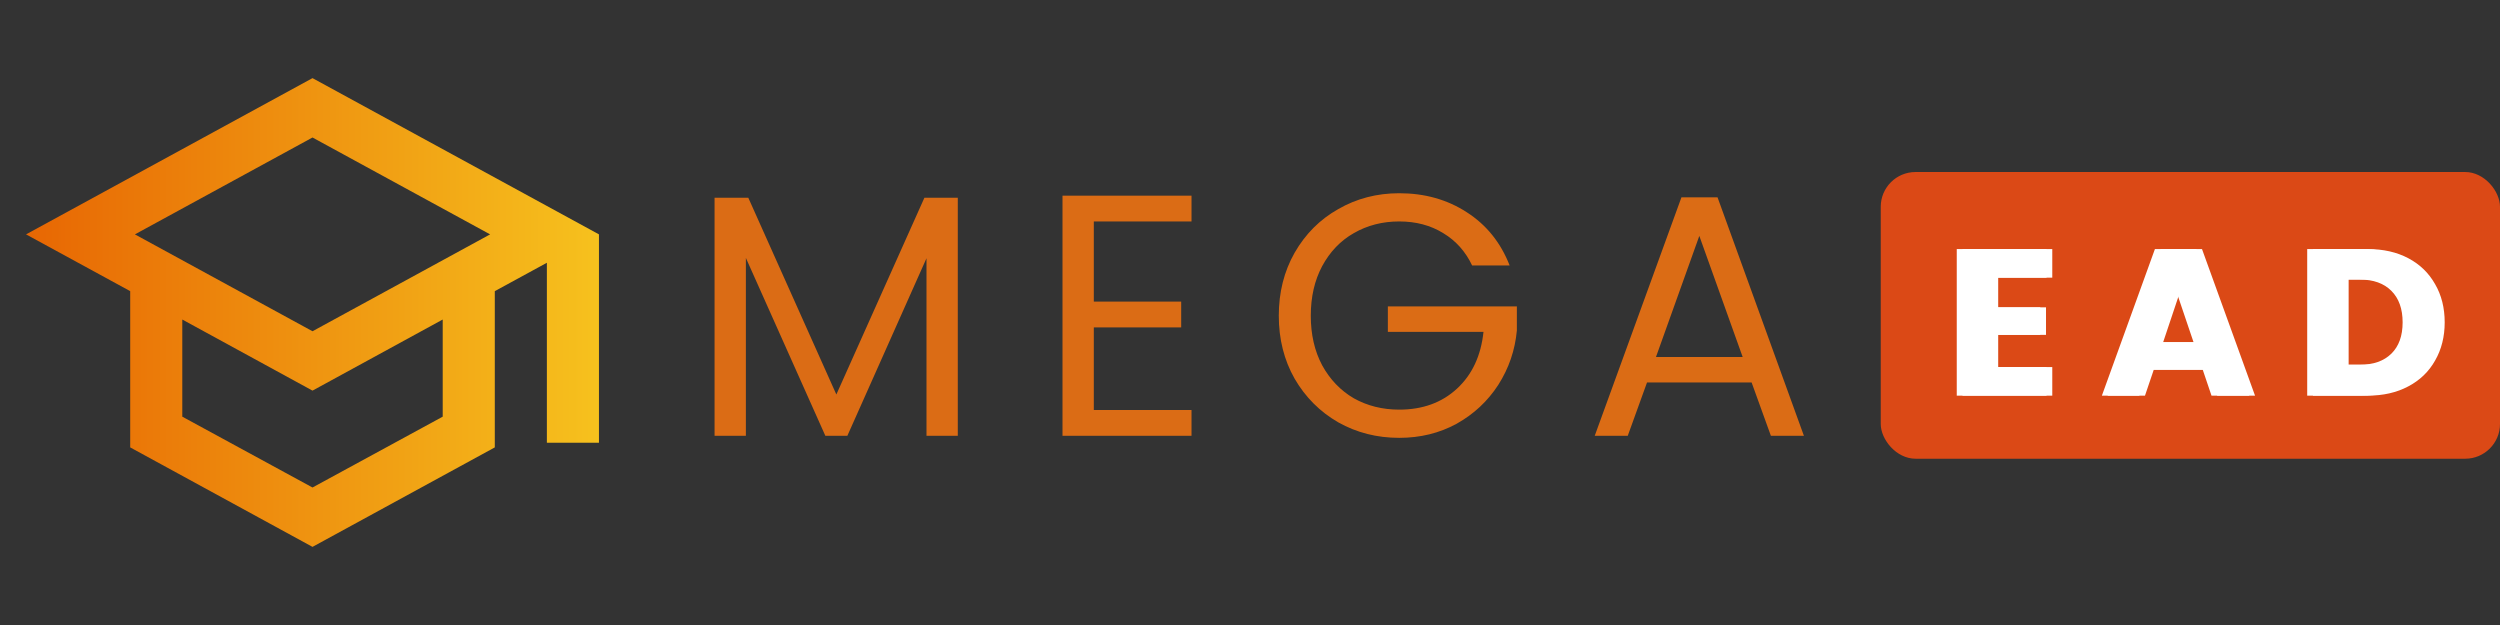
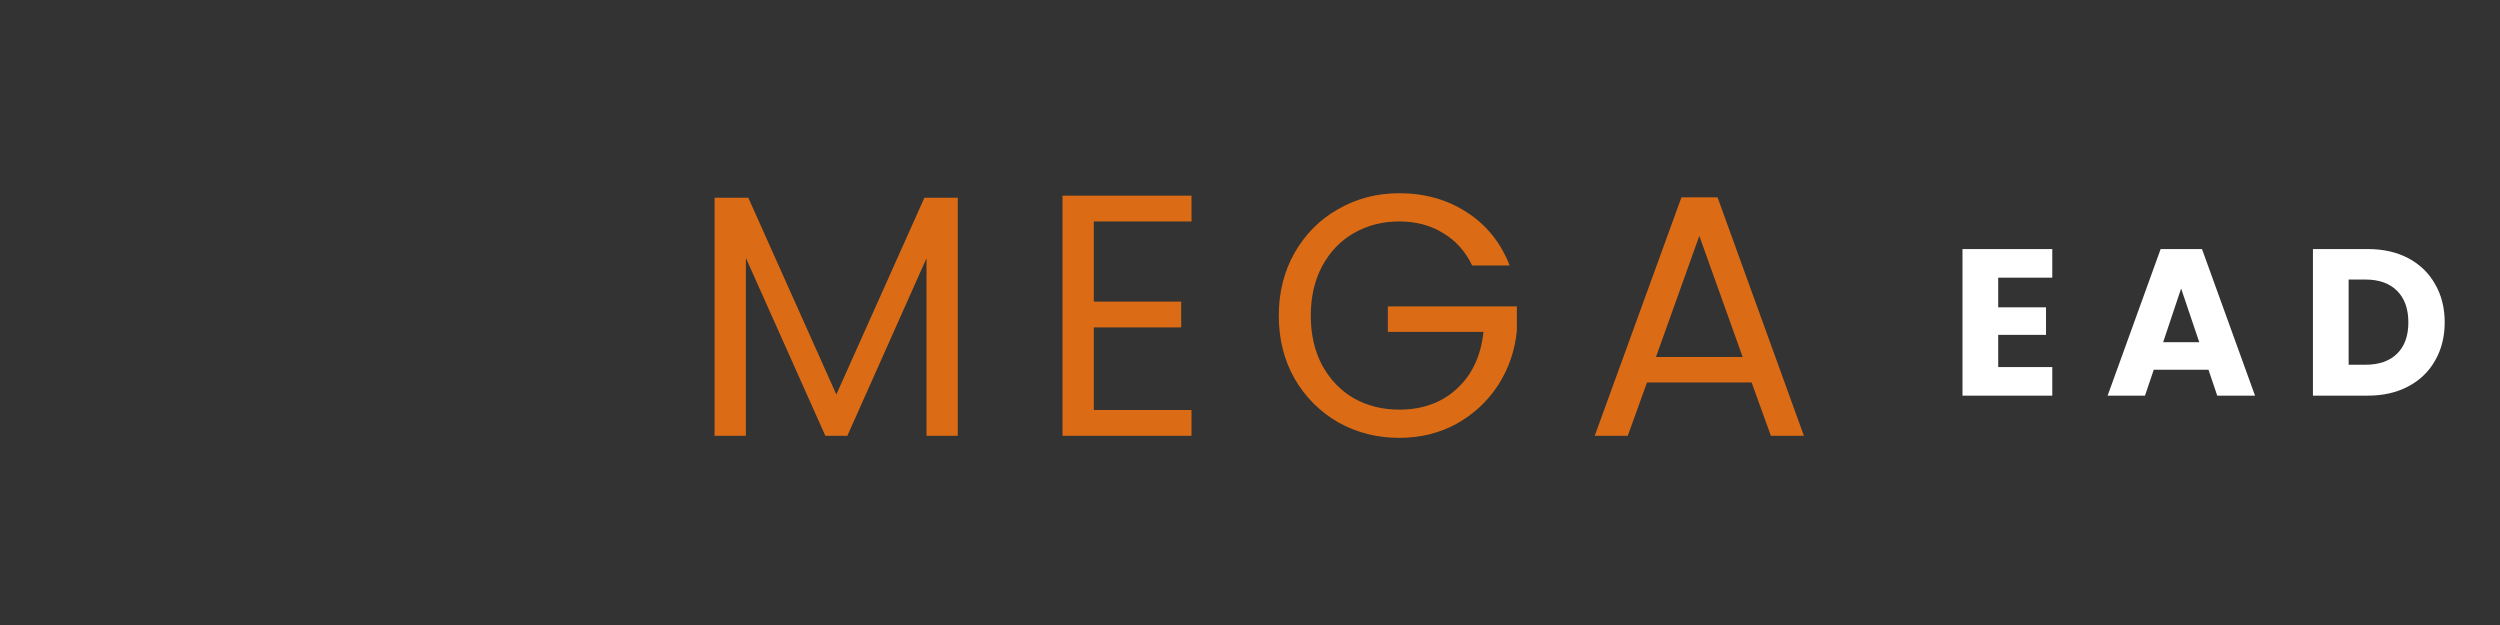
<svg xmlns="http://www.w3.org/2000/svg" width="436" height="109" viewBox="0 0 436 109" fill="none">
  <rect x="0" y="0" width="436" height="109" fill="#333333" stroke="none" />
-   <rect x="328" y="30" width="108" height="50" rx="6.069" fill="#DB4916" />
-   <path d="M347.485 48.425V53.596H355.824V58.403H347.485V64.011H356.917V69H341.258V43.436H356.917V48.425H347.485ZM384.157 64.484H374.616L373.086 69H366.568L375.817 43.436H383.028L392.277 69H385.686L384.157 64.484ZM382.554 59.678L379.386 50.319L376.254 59.678H382.554ZM411.953 43.436C414.648 43.436 417.003 43.97 419.018 45.038C421.033 46.106 422.587 47.612 423.679 49.554C424.796 51.472 425.354 53.693 425.354 56.218C425.354 58.718 424.796 60.94 423.679 62.882C422.587 64.824 421.021 66.329 418.982 67.398C416.967 68.466 414.624 69 411.953 69H402.376V43.436H411.953ZM411.553 63.61C413.908 63.61 415.741 62.967 417.052 61.68C418.363 60.394 419.018 58.573 419.018 56.218C419.018 53.863 418.363 52.03 417.052 50.719C415.741 49.408 413.908 48.753 411.553 48.753H408.603V63.61H411.553Z" fill="white" />
  <path d="M348.485 48.425V53.596H356.824V58.403H348.485V64.011H357.917V69H342.258V43.436H357.917V48.425H348.485ZM385.157 64.484H375.616L374.086 69H367.568L376.817 43.436H384.028L393.277 69H386.686L385.157 64.484ZM383.554 59.678L380.386 50.319L377.254 59.678H383.554ZM412.953 43.436C415.648 43.436 418.003 43.97 420.018 45.038C422.033 46.106 423.587 47.612 424.679 49.554C425.796 51.472 426.354 53.693 426.354 56.218C426.354 58.718 425.796 60.94 424.679 62.882C423.587 64.824 422.021 66.329 419.982 67.398C417.967 68.466 415.624 69 412.953 69H403.376V43.436H412.953ZM412.553 63.61C414.908 63.61 416.741 62.967 418.052 61.68C419.363 60.394 420.018 58.573 420.018 56.218C420.018 53.863 419.363 52.03 418.052 50.719C416.741 49.408 414.908 48.753 412.553 48.753H409.603V63.61H412.553Z" fill="white" />
  <path d="M167.04 34.48V76H161.58V45.04L147.78 76H143.94L130.08 44.98V76H124.62V34.48H130.5L145.86 68.8L161.22 34.48H167.04ZM190.76 38.62V52.6H206V57.1H190.76V71.5H207.8V76H185.3V34.12H207.8V38.62H190.76ZM256.741 46.3C255.581 43.86 253.901 41.98 251.701 40.66C249.501 39.3 246.941 38.62 244.021 38.62C241.101 38.62 238.461 39.3 236.101 40.66C233.781 41.98 231.941 43.9 230.581 46.42C229.261 48.9 228.601 51.78 228.601 55.06C228.601 58.34 229.261 61.22 230.581 63.7C231.941 66.18 233.781 68.1 236.101 69.46C238.461 70.78 241.101 71.44 244.021 71.44C248.101 71.44 251.461 70.22 254.101 67.78C256.741 65.34 258.281 62.04 258.721 57.88H242.041V53.44H264.541V57.64C264.221 61.08 263.141 64.24 261.301 67.12C259.461 69.96 257.041 72.22 254.041 73.9C251.041 75.54 247.701 76.36 244.021 76.36C240.141 76.36 236.601 75.46 233.401 73.66C230.201 71.82 227.661 69.28 225.781 66.04C223.941 62.8 223.021 59.14 223.021 55.06C223.021 50.98 223.941 47.32 225.781 44.08C227.661 40.8 230.201 38.26 233.401 36.46C236.601 34.62 240.141 33.7 244.021 33.7C248.461 33.7 252.381 34.8 255.781 37C259.221 39.2 261.721 42.3 263.281 46.3H256.741ZM305.481 66.7H287.241L283.881 76H278.121L293.241 34.42H299.541L314.601 76H308.841L305.481 66.7ZM303.921 62.26L296.361 41.14L288.801 62.26H303.921Z" fill="#DB6C15" />
-   <path d="M54.5 13.625L4.542 40.875L22.708 50.776V78.026L54.5 95.375L86.292 78.026V50.776L95.375 45.825V77.208H104.458V40.875L54.5 13.625ZM85.474 40.875L54.5 57.77L23.526 40.875L54.5 23.98L85.474 40.875ZM77.208 72.667L54.5 85.02L31.792 72.667V55.726L54.5 68.125L77.208 55.726V72.667Z" fill="url(#paint0_linear_42_47)" />
  <defs>
    <linearGradient id="paint0_linear_42_47" x1="-6.782" y1="54.5" x2="125.108" y2="54.5" gradientUnits="userSpaceOnUse">
      <stop stop-color="#E65C00" />
      <stop offset="1" stop-color="#F9D423" />
    </linearGradient>
  </defs>
</svg>